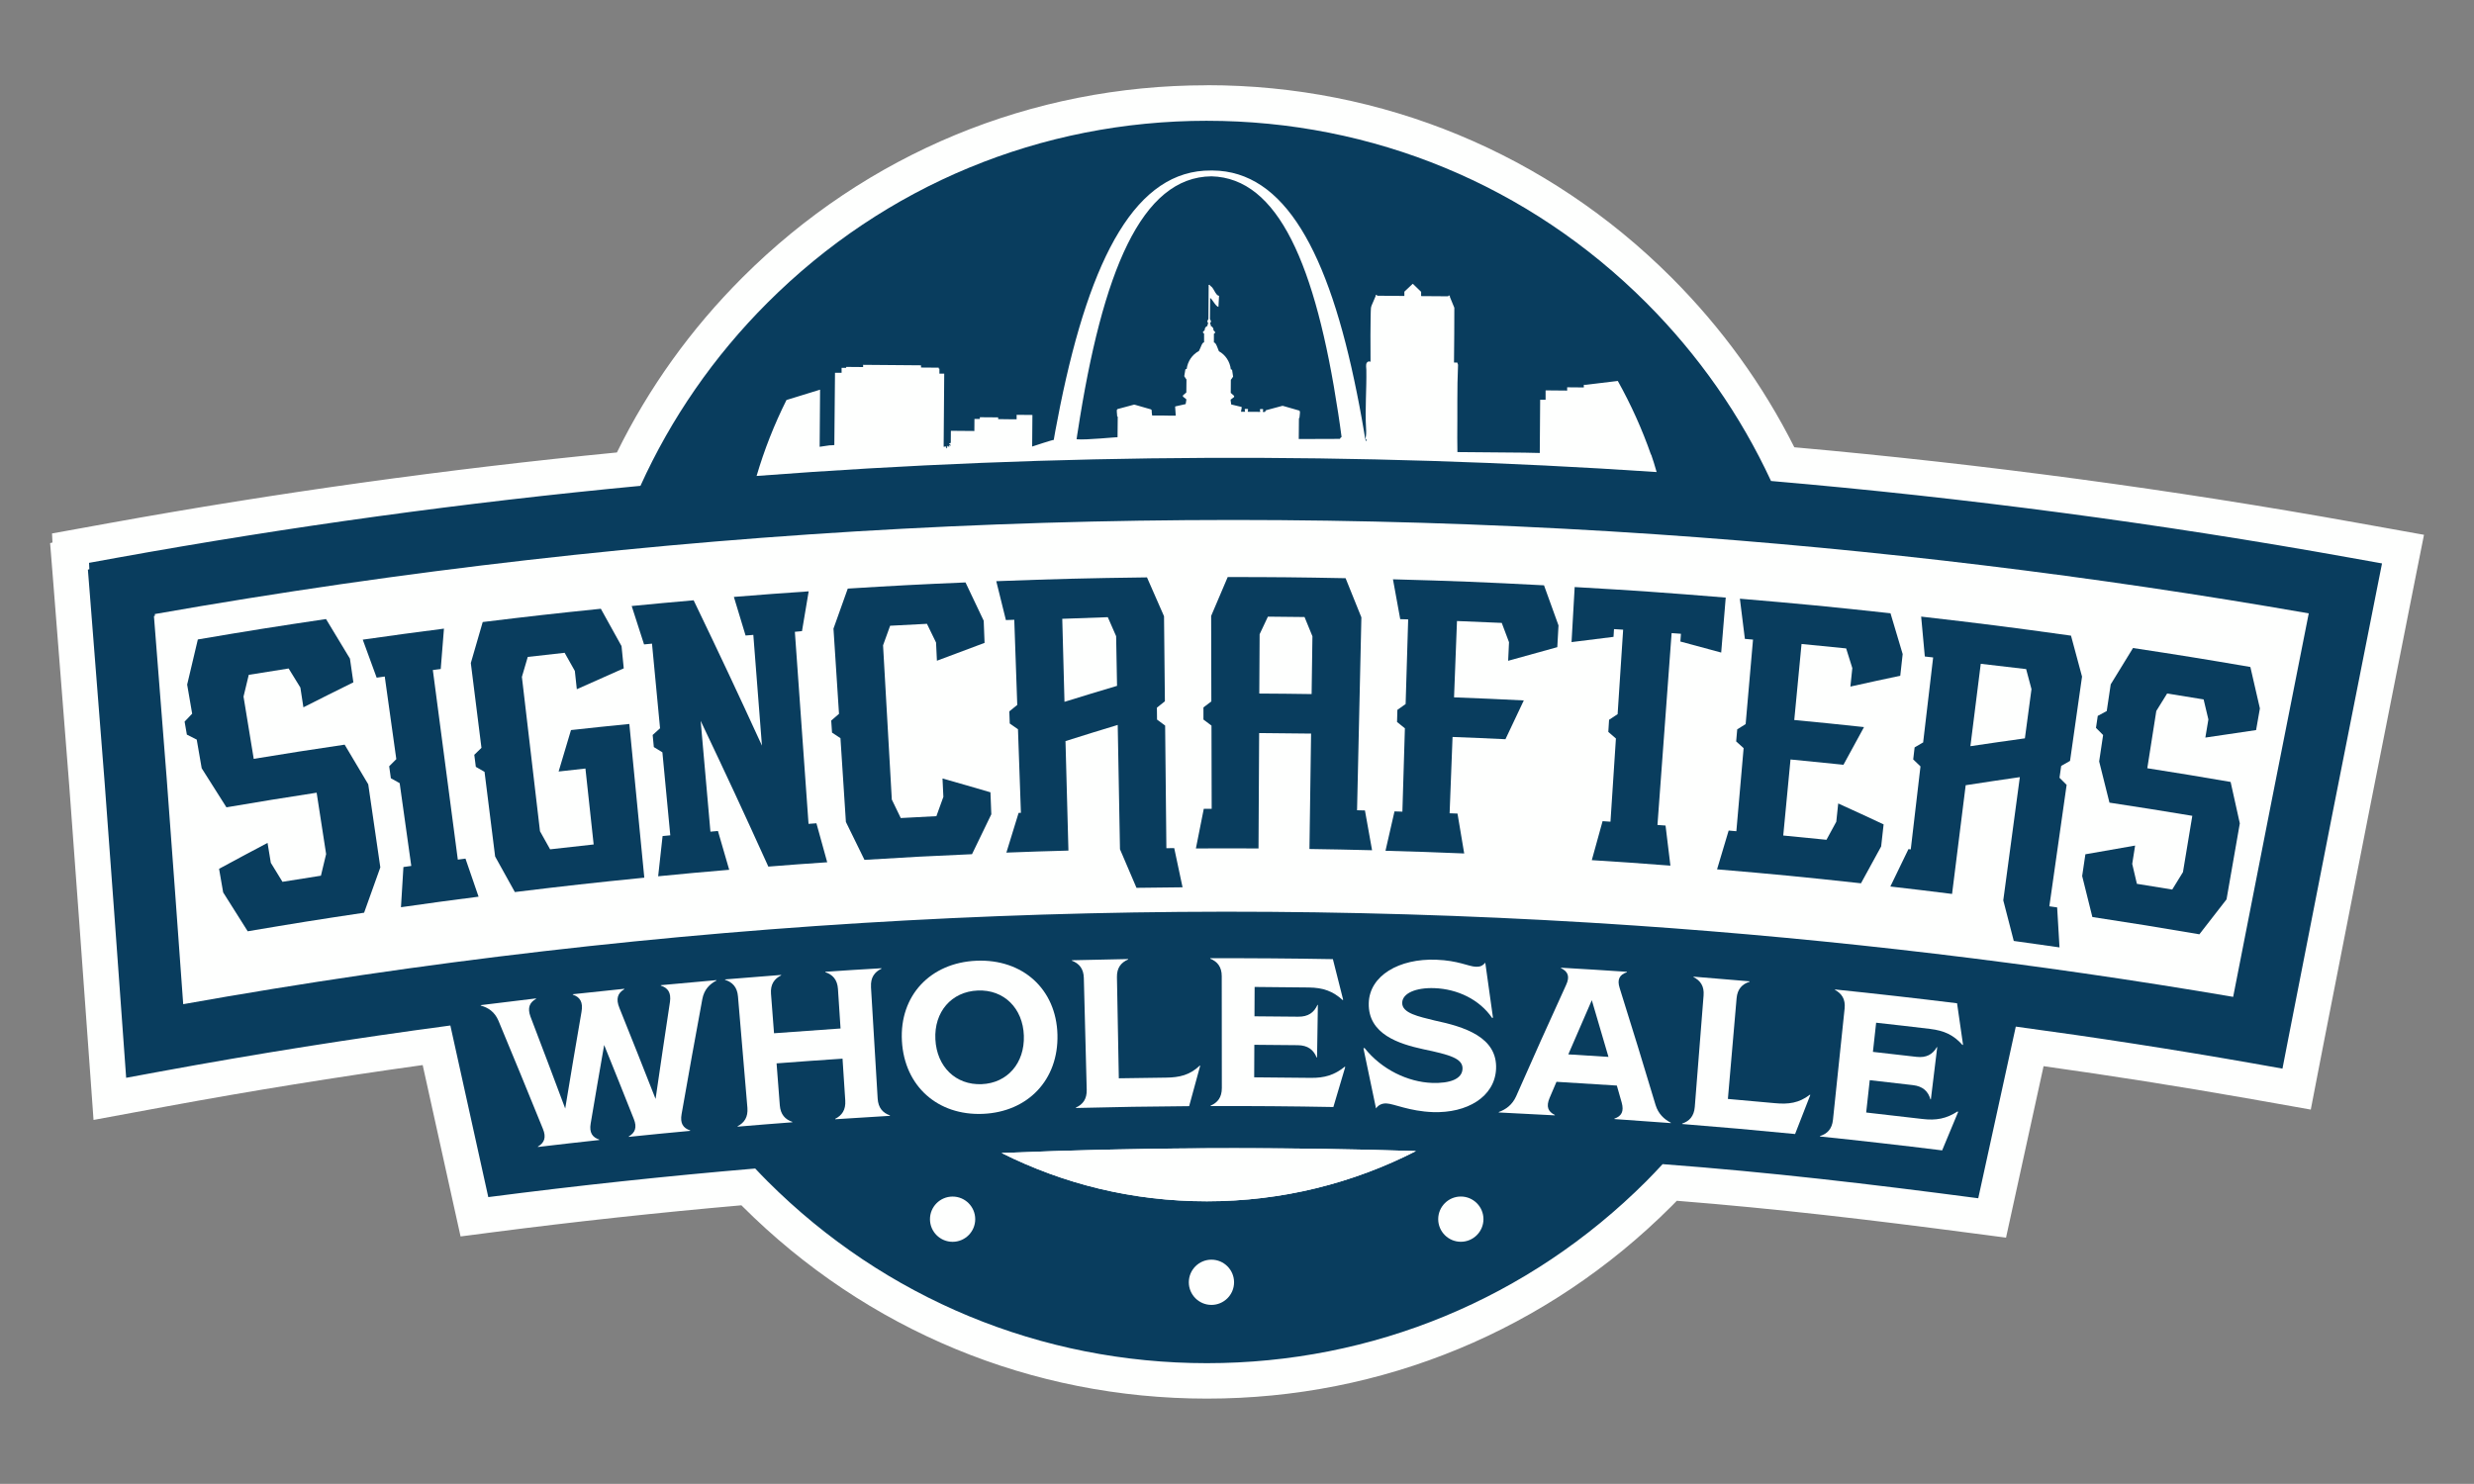
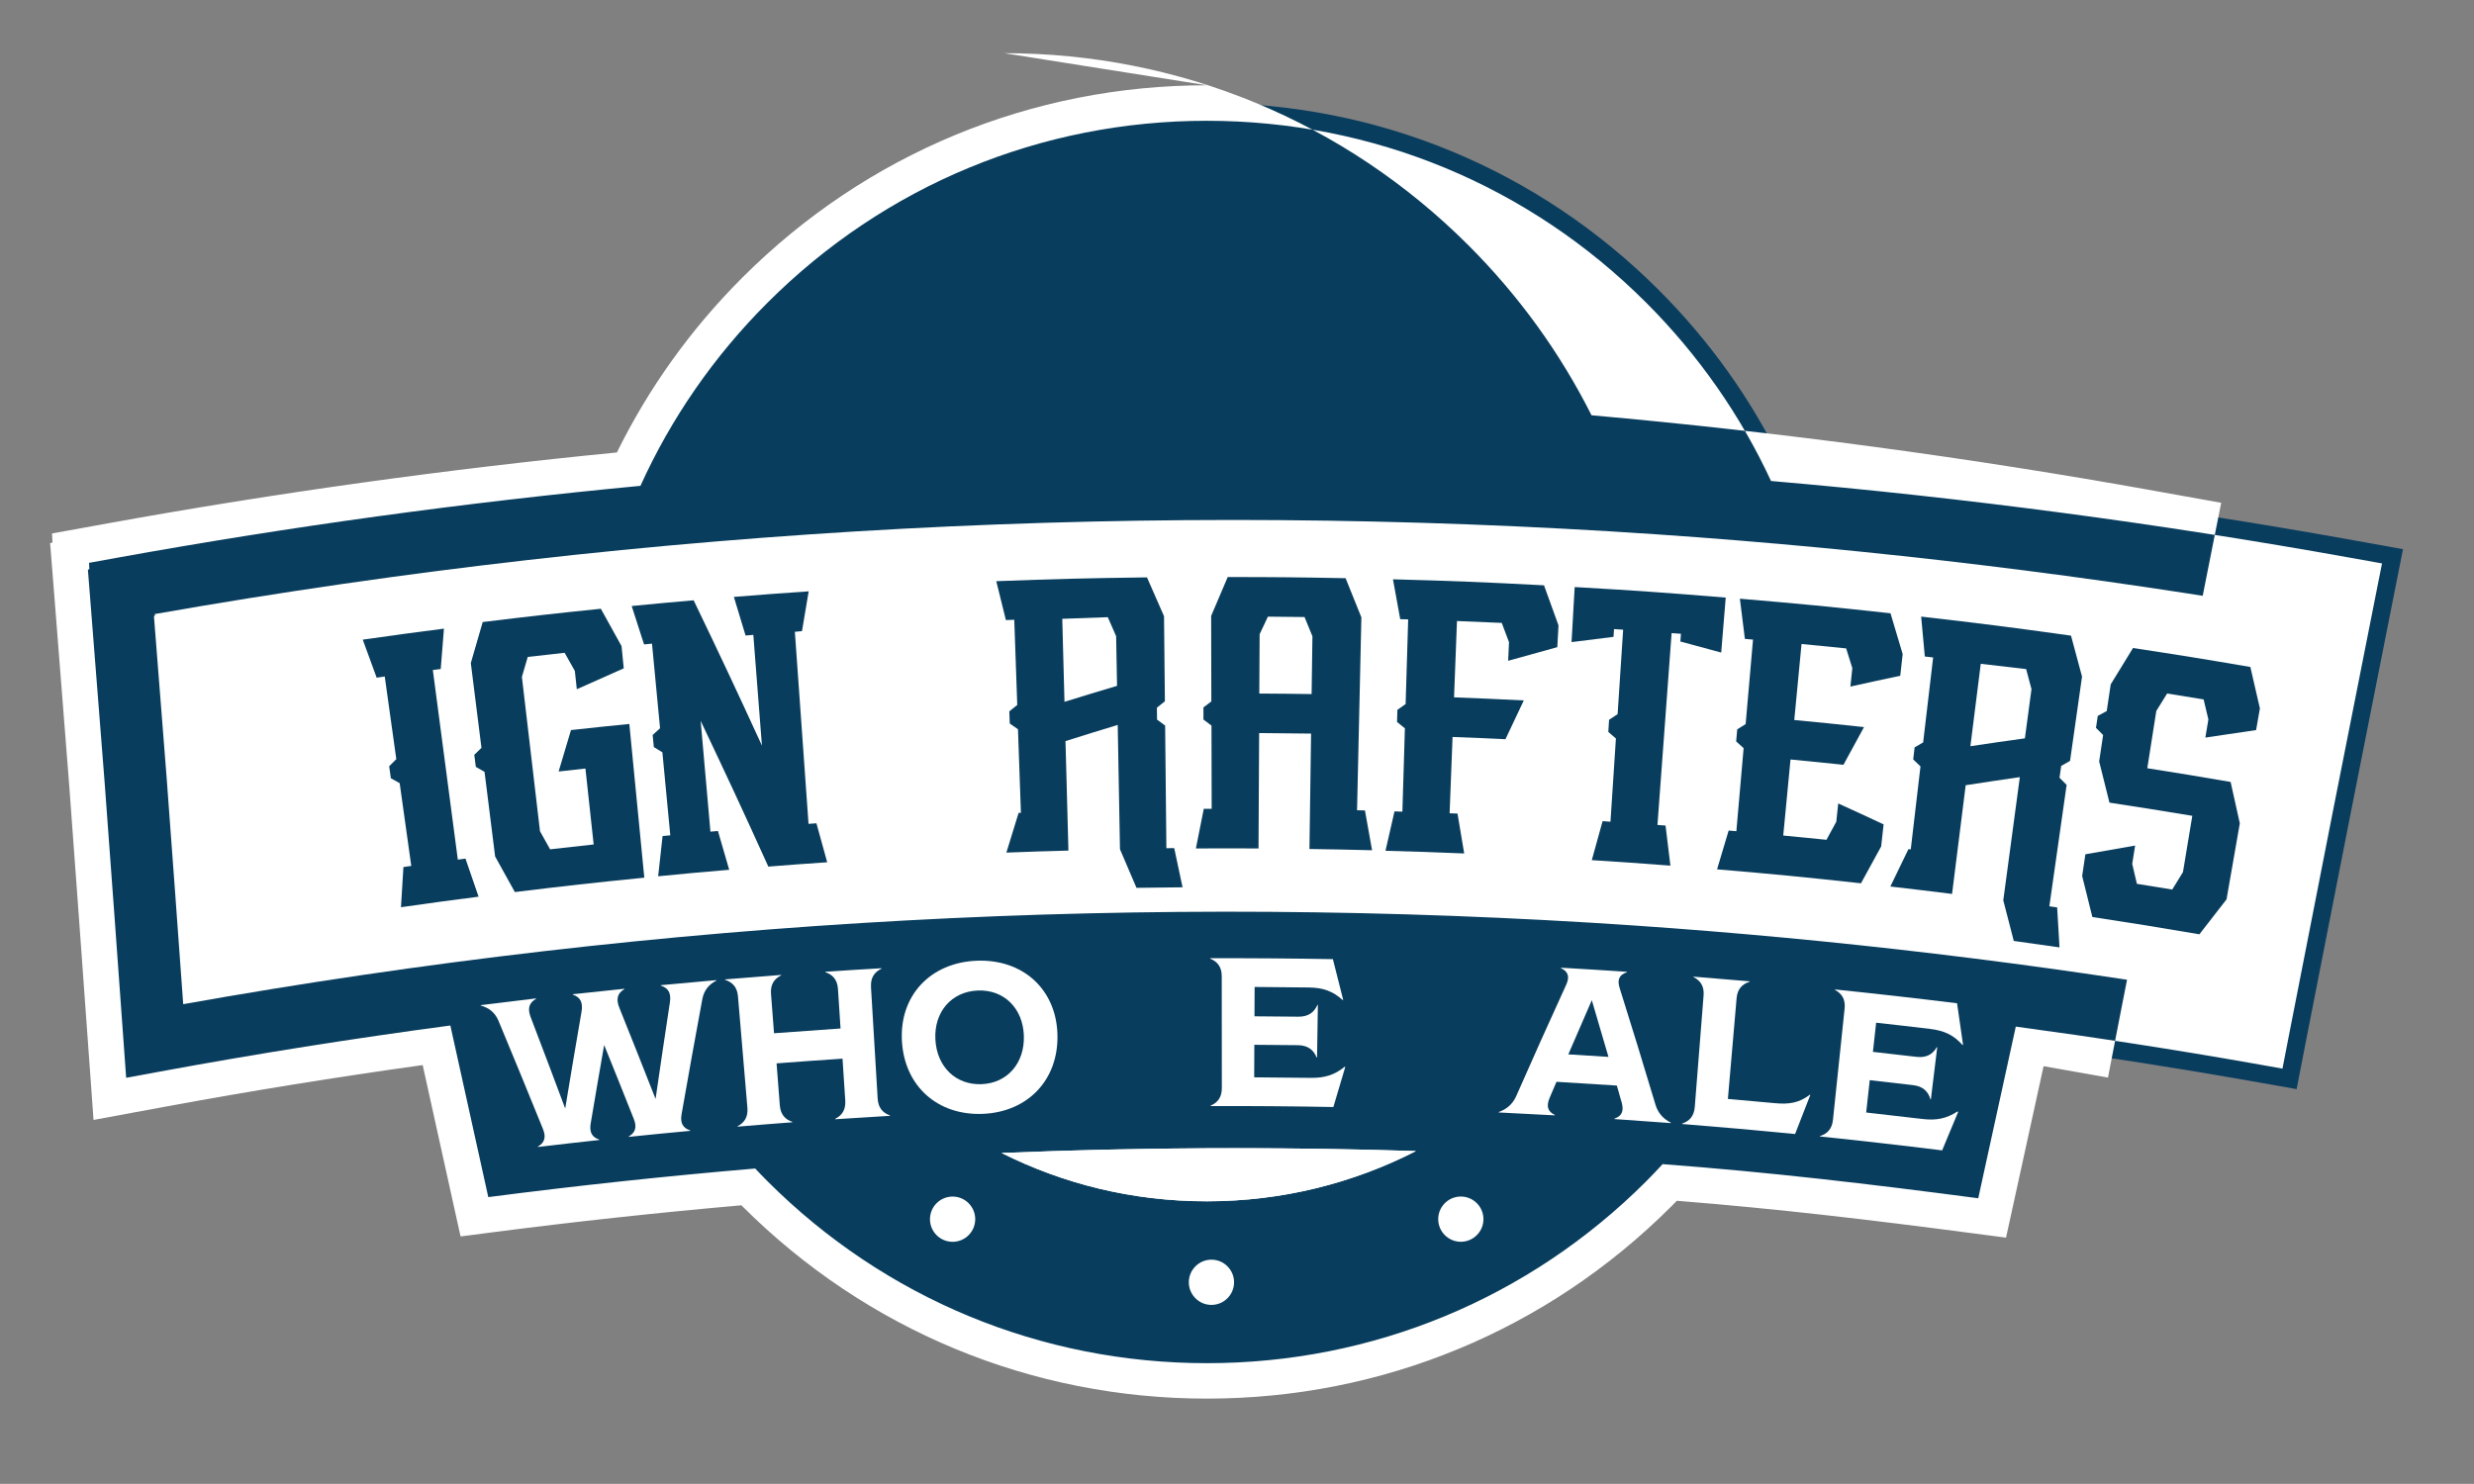
<svg xmlns="http://www.w3.org/2000/svg" id="Layer_1" data-name="Layer 1" viewBox="0 0 513.96 308.35">
  <rect x="0" y="0" width="513.96" height="308.35" fill="#808080" stroke="none" />
  <defs>
    <style> .cls-1 { fill: #fefffe; } .cls-2 { fill: #093d5e; } </style>
  </defs>
  <path class="cls-2" d="M250.72,286.95c-35.46,0-68.8-13.81-93.89-38.88-.47-.48-.94-.95-1.4-1.43-17.73,1.53-35.73,3.47-53.53,5.77l-3.35.43-7.87-35.64c-19.19,2.62-38.25,5.67-56.71,9.08l-11.15,2.06-.81-11.32c-1.26-17.59-2.59-35.81-3.95-54.13-1.01-12.98-2.04-25.99-3.06-38.95l-.67-8.33.4-.11-.08-1.61,8.75-1.58c35.32-6.39,71.37-11.38,107.19-14.83,6.51-13.79,15.34-26.29,26.25-37.2,25.08-25.07,58.42-38.88,93.89-38.88s68.81,13.81,93.88,38.88c10.63,10.63,19.28,22.79,25.75,36.17,39.78,3.49,79.7,8.81,118.68,15.84l10.17,1.83-2.01,10.13c-5.65,28.39-11.77,59.44-18.19,92.29l-1.9,9.78-9.82-1.74c-15.1-2.65-30.44-5.05-45.64-7.14l-7.8,35.65-3.36-.44c-22.32-2.93-41.77-5.24-63.6-6.94-.77.81-1.53,1.59-2.27,2.34-25.09,25.08-58.43,38.89-93.89,38.89Z" />
-   <path class="cls-1" d="M250.72,25.1c34.48,0,66.9,13.42,91.27,37.8,10.91,10.92,19.62,23.45,25.93,37.05,40.31,3.47,80.73,8.82,120.46,15.97l6.47,1.16-1.28,6.45c-5.93,29.81-12.05,60.86-18.19,92.3l-1.21,6.23-6.24-1.11c-16.27-2.86-32.68-5.4-49.16-7.62l-7.8,35.67c-22.98-3.02-43.05-5.39-65.57-7.09-1.11,1.2-2.24,2.39-3.4,3.56-24.38,24.37-56.8,37.8-91.27,37.8s-66.9-13.43-91.28-37.8c-.87-.88-1.72-1.75-2.56-2.65-18.39,1.56-36.85,3.53-55.45,5.94l-7.88-35.66c-20.16,2.69-40.25,5.87-60.26,9.56l-7.09,1.31-.52-7.2c-1.26-17.62-2.59-35.83-3.95-54.14-1.01-13-2.04-26.01-3.06-38.97l-.42-5.29.3-.08-.06-1.33,5.56-1.01c36.09-6.53,72.46-11.53,108.99-14.99,6.34-13.99,15.21-26.88,26.4-38.06,24.39-24.38,56.8-37.8,91.28-37.8ZM250.72,249.63c15.64,0,30.41-3.77,43.44-10.44-12.57-.4-25.09-.6-37.58-.6-16.21,0-32.36.34-48.51,1,12.84,6.43,27.32,10.04,42.65,10.04ZM250.72,17.72c-36.45,0-70.72,14.19-96.5,39.96-10.71,10.71-19.46,22.92-26.06,36.34-35.23,3.45-70.68,8.38-105.42,14.67l-5.56,1.01-6.37,1.15.09,1.88-.49.13.49,6.1.42,5.29c1.02,12.95,2.05,25.96,3.06,38.95,1.35,18.26,2.68,36.47,3.94,54.09l.52,7.2.59,8.23,8.11-1.5,7.09-1.31c17.33-3.2,35.19-6.09,53.18-8.59l6.41,29.02,1.46,6.59,6.7-.87c17.16-2.22,34.51-4.1,51.64-5.6.06.06.12.12.18.18,25.82,25.8,60.09,39.99,96.53,39.99s70.71-14.19,96.49-39.96c.37-.38.75-.76,1.13-1.15,21.06,1.68,40,3.93,61.67,6.78l6.72.88,1.45-6.62,6.35-29.01c14.05,1.97,28.19,4.2,42.13,6.65l6.23,1.1,7.15,1.27,1.38-7.13,1.21-6.23c6.4-32.75,12.52-63.79,18.18-92.26l1.28-6.45,1.47-7.37-7.4-1.33-6.47-1.16c-38.41-6.92-77.73-12.2-116.94-15.7-6.54-13-15.11-24.86-25.53-35.28-25.77-25.77-60.04-39.96-96.49-39.96Z" />
+   <path class="cls-1" d="M250.72,25.1c34.48,0,66.9,13.42,91.27,37.8,10.91,10.92,19.62,23.45,25.93,37.05,40.31,3.47,80.73,8.82,120.46,15.97l6.47,1.16-1.28,6.45c-5.93,29.81-12.05,60.86-18.19,92.3l-1.21,6.23-6.24-1.11c-16.27-2.86-32.68-5.4-49.16-7.62l-7.8,35.67c-22.98-3.02-43.05-5.39-65.57-7.09-1.11,1.2-2.24,2.39-3.4,3.56-24.38,24.37-56.8,37.8-91.27,37.8s-66.9-13.43-91.28-37.8c-.87-.88-1.72-1.75-2.56-2.65-18.39,1.56-36.85,3.53-55.45,5.94l-7.88-35.66c-20.16,2.69-40.25,5.87-60.26,9.56l-7.09,1.31-.52-7.2c-1.26-17.62-2.59-35.83-3.95-54.14-1.01-13-2.04-26.01-3.06-38.97l-.42-5.29.3-.08-.06-1.33,5.56-1.01c36.09-6.53,72.46-11.53,108.99-14.99,6.34-13.99,15.21-26.88,26.4-38.06,24.39-24.38,56.8-37.8,91.28-37.8ZM250.72,249.63c15.64,0,30.41-3.77,43.44-10.44-12.57-.4-25.09-.6-37.58-.6-16.21,0-32.36.34-48.51,1,12.84,6.43,27.32,10.04,42.65,10.04ZM250.72,17.72c-36.45,0-70.72,14.19-96.5,39.96-10.71,10.71-19.46,22.92-26.06,36.34-35.23,3.45-70.68,8.38-105.42,14.67l-5.56,1.01-6.37,1.15.09,1.88-.49.13.49,6.1.42,5.29c1.02,12.95,2.05,25.96,3.06,38.95,1.35,18.26,2.68,36.47,3.94,54.09l.52,7.2.59,8.23,8.11-1.5,7.09-1.31c17.33-3.2,35.19-6.09,53.18-8.59l6.41,29.02,1.46,6.59,6.7-.87c17.16-2.22,34.51-4.1,51.64-5.6.06.06.12.12.18.18,25.82,25.8,60.09,39.99,96.53,39.99s70.71-14.19,96.49-39.96c.37-.38.75-.76,1.13-1.15,21.06,1.68,40,3.93,61.67,6.78l6.72.88,1.45-6.62,6.35-29.01l6.23,1.1,7.15,1.27,1.38-7.13,1.21-6.23c6.4-32.75,12.52-63.79,18.18-92.26l1.28-6.45,1.47-7.37-7.4-1.33-6.47-1.16c-38.41-6.92-77.73-12.2-116.94-15.7-6.54-13-15.11-24.86-25.53-35.28-25.77-25.77-60.04-39.96-96.49-39.96Z" />
  <path class="cls-1" d="M294.16,239.19c-13.03,6.67-27.8,10.44-43.44,10.44s-29.81-3.62-42.65-10.04c28.59-1.17,57.19-1.32,86.09-.4Z" />
  <path class="cls-1" d="M251.67,261.76c-2.59,0-4.7,2.11-4.7,4.7s2.11,4.7,4.7,4.7,4.7-2.11,4.7-4.7-2.11-4.7-4.7-4.7Z" />
  <circle class="cls-1" cx="197.91" cy="253.34" r="4.7" transform="translate(-.41 .32) rotate(-.09)" />
  <path class="cls-1" d="M303.48,248.64c-2.59,0-4.7,2.11-4.7,4.7s2.11,4.7,4.7,4.7,4.7-2.11,4.7-4.7-2.11-4.7-4.7-4.7Z" />
  <path class="cls-1" d="M111.75,238.26c1.33-.78,1.78-1.89,1.03-3.7-3.04-7.5-6.12-15-9.24-22.48-.77-1.81-2.11-2.7-3.66-3.12,0-.03,0-.06-.01-.09,3.83-.48,7.65-.95,11.48-1.4,0,.03,0,.06.01.09-1.37.78-1.82,1.89-1.15,3.71,2.43,6.35,4.83,12.71,7.21,19.08,1.1-6.69,2.22-13.38,3.38-20.06.37-2.03-.29-3.1-1.8-3.6,0-.03,0-.06,0-.09,3.56-.39,7.12-.77,10.69-1.13,0,.03,0,.06,0,.09-1.37.8-1.79,1.99-1.01,3.89,2.53,6.29,5.04,12.6,7.51,18.91.97-6.72,1.97-13.44,2.99-20.16.27-1.92-.41-2.91-1.9-3.39,0-.03,0-.06,0-.09,3.85-.37,7.7-.72,11.55-1.05,0,.03,0,.06,0,.09-1.43.74-2.55,1.89-2.92,3.82-1.48,7.97-2.91,15.94-4.31,23.92-.35,1.93.32,2.92,1.78,3.4,0,.03,0,.06,0,.09-4.25.39-8.5.81-12.75,1.25,0-.03,0-.06,0-.09,1.29-.75,1.76-1.86,1.04-3.63-2.03-5.13-4.09-10.25-6.16-15.37-.95,5.44-1.89,10.88-2.8,16.32-.32,1.89.36,2.87,1.78,3.33,0,.03,0,.06,0,.09-4.25.46-8.49.95-12.73,1.45,0-.03,0-.06-.01-.09Z" />
  <path class="cls-1" d="M180.94,205.07c.46,7.74.93,15.47,1.39,23.21.12,1.93,1.06,2.97,2.55,3.5,0,.03,0,.06,0,.09-3.79.22-7.58.46-11.37.71,0-.03,0-.06,0-.09,1.41-.71,2.21-1.86,2.09-3.79-.19-2.9-.38-5.81-.57-8.71-4.57.3-9.14.63-13.7.98.22,2.9.45,5.8.67,8.7.15,1.92,1.11,2.95,2.6,3.45,0,.03,0,.06,0,.09-3.79.28-7.58.59-11.36.91,0-.03,0-.06,0-.09,1.4-.73,2.18-1.9,2.03-3.82-.65-7.72-1.31-15.44-1.96-23.17-.16-1.92-1.15-2.94-2.68-3.43,0-.03,0-.06,0-.09,3.88-.33,7.77-.64,11.65-.93,0,.03,0,.06,0,.09-1.44.72-2.25,1.89-2.11,3.81.21,2.74.42,5.48.63,8.22,4.6-.35,9.21-.68,13.82-.99-.18-2.74-.36-5.49-.54-8.23-.13-1.93-1.1-2.96-2.62-3.47,0-.03,0-.06,0-.09,3.89-.26,7.77-.51,11.66-.73,0,.03,0,.06,0,.09-1.45.7-2.28,1.85-2.17,3.78Z" />
  <path class="cls-1" d="M187.37,216.34c-.54-9.41,5.86-16.29,15.48-16.7,9.62-.4,16.58,5.91,16.83,15.34.25,9.43-6.16,16.09-15.49,16.48-9.34.39-16.28-5.7-16.82-15.12ZM212.7,215.21c-.19-5.7-4.14-9.61-9.58-9.38-5.48.23-9.09,4.46-8.8,10.15.29,5.7,4.24,9.53,9.62,9.31,5.34-.22,8.95-4.38,8.76-10.08Z" />
-   <path class="cls-1" d="M249.33,221.47c-.77,2.8-1.53,5.59-2.29,8.39-7.84.05-15.68.18-23.52.38,0-.03,0-.06,0-.09,1.44-.65,2.29-1.77,2.24-3.7-.2-7.75-.4-15.49-.6-23.24-.05-1.93-.97-3-2.48-3.58,0-.03,0-.06,0-.09,3.89-.1,7.78-.18,11.68-.25,0,.03,0,.06,0,.09-1.48.64-2.36,1.75-2.32,3.68.13,7,.26,14.01.39,21.01,3.27-.06,6.54-.11,9.81-.14,2.78-.03,4.94-.52,7.02-2.51.03.01.06.03.09.04Z" />
  <path class="cls-1" d="M279.46,221.75c-.82,2.76-1.64,5.52-2.46,8.29-8.5-.16-17-.22-25.5-.2v-.09c1.45-.62,2.33-1.71,2.33-3.65,0-7.75-.01-15.5-.02-23.25,0-1.93-.9-3.03-2.39-3.64v-.09c8.49-.02,16.99.04,25.48.19.72,2.81,1.43,5.61,2.13,8.42-.03.03-.06.06-.09.09-2.07-1.88-4.08-2.58-7.04-2.62-3.75-.05-7.51-.09-11.26-.11,0,2.03-.02,4.06-.03,6.1,3.02.01,6.04.04,9.07.08,2.1.03,3.31-.88,4.01-2.45.03,0,.06,0,.09,0-.06,3.64-.11,7.28-.17,10.92-.03,0-.06,0-.09,0-.64-1.59-1.83-2.53-3.92-2.55-3.01-.04-6.01-.06-9.02-.08-.01,2.25-.02,4.5-.03,6.76,3.9.02,7.81.06,11.71.11,2.91.04,4.96-.58,7.12-2.33.03.03.06.06.09.09Z" />
-   <path class="cls-1" d="M288.04,229.29c-.88-.02-1.64.26-2.18,1.04-.86-4.16-1.73-8.32-2.61-12.48.07-.03.15-.06.22-.08,3.58,4.52,9.07,7.08,14.01,7.26,3.75.13,6.27-.81,6.35-2.92.09-2.15-2.59-2.92-8.15-4.08-5.03-1.1-11.47-3.1-11.33-9.54.13-5.79,6.35-9.33,13.98-9.06,4.65.17,6.72,1.4,8.25,1.46.81.03,1.36-.12,1.98-.84.54,3.81,1.08,7.63,1.6,11.44-.06.01-.12.02-.18.04-2.64-3.85-7.23-6.02-11.99-6.19-3.86-.14-6.64,1.06-6.69,3.03-.06,2.19,3.45,2.87,6.73,3.69,6.17,1.31,13.08,3.43,12.77,10.09-.28,5.78-6.03,9.2-13.13,8.95-4.83-.17-8.17-1.76-9.62-1.8Z" />
  <path class="cls-1" d="M347.1,233.29s0,.06,0,.09c-3.91-.3-7.81-.58-11.72-.84,0-.03,0-.06,0-.09,1.49-.51,2.04-1.49,1.51-3.37-.33-1.17-.67-2.33-1-3.5-4.18-.28-8.36-.54-12.54-.78-.48,1.12-.95,2.23-1.43,3.35-.76,1.8-.33,2.84,1.08,3.53,0,.03,0,.06,0,.09-3.88-.22-7.76-.42-11.64-.6,0-.03,0-.06,0-.09,1.48-.54,2.8-1.49,3.6-3.25,3.4-7.74,6.87-15.46,10.39-23.16.82-1.75.39-2.79-1.06-3.49,0-.03,0-.06,0-.09,4.56.26,9.13.54,13.69.85,0,.03,0,.06,0,.09-1.53.51-2.09,1.49-1.49,3.33,2.54,8.08,5.03,16.17,7.45,24.27.57,1.84,1.77,2.95,3.17,3.67ZM334.15,219.62c-1.14-3.93-2.29-7.86-3.46-11.78-1.64,3.75-3.27,7.51-4.88,11.26,2.78.16,5.56.33,8.34.52Z" />
  <path class="cls-1" d="M376.08,227.54c-1.06,2.7-2.11,5.4-3.16,8.11-7.81-.77-15.63-1.46-23.46-2.08,0-.03,0-.06,0-.09,1.49-.5,2.46-1.52,2.62-3.44.61-7.73,1.22-15.45,1.83-23.18.16-1.92-.65-3.09-2.09-3.82,0-.03,0-.06,0-.09,3.88.31,7.77.63,11.65.97,0,.03,0,.06,0,.09-1.54.48-2.53,1.5-2.7,3.42-.6,6.98-1.21,13.96-1.81,20.93,3.26.28,6.52.58,9.78.88,2.78.26,4.98,0,7.25-1.76.03.02.06.04.08.05Z" />
  <path class="cls-1" d="M406.79,231.07c-1.11,2.66-2.22,5.32-3.32,7.98-8.45-1.05-16.91-2.01-25.38-2.89,0-.03,0-.06,0-.09,1.51-.46,2.5-1.46,2.7-3.38.81-7.71,1.62-15.41,2.42-23.12.2-1.92-.58-3.1-2-3.87,0-.03,0-.06,0-.09,8.46.87,16.91,1.83,25.36,2.87.42,2.87.83,5.73,1.24,8.6-.03.02-.07.05-.1.08-1.86-2.09-3.79-2.99-6.74-3.35-3.74-.45-7.47-.88-11.21-1.29-.22,2.02-.45,4.04-.67,6.06,3.01.33,6.02.68,9.02,1.03,2.09.25,3.4-.52,4.25-2.01.03,0,.06,0,.09.01-.44,3.61-.88,7.23-1.32,10.84-.03,0-.06,0-.09-.01-.47-1.65-1.56-2.71-3.63-2.95-2.99-.35-5.98-.69-8.98-1.03-.25,2.24-.49,4.48-.74,6.72,3.89.43,7.77.88,11.65,1.34,2.9.35,5-.05,7.34-1.57.03.03.05.07.08.1Z" />
  <path class="cls-1" d="M463.93,207.15c-40.96-6.99-82.73-11.97-124.27-14.82-100.88-6.89-202.31-1.39-301.6,16.34-1.1-15.38-2.26-31.16-3.44-47.03-.87-11.22-1.76-22.43-2.64-33.62l.21-.06-.03-.36c102.76-18.1,207.76-23.67,312.2-16.55,45.15,3.09,90.62,8.61,135.27,16.41-5.14,25.87-10.41,52.6-15.7,79.67Z" />
-   <path class="cls-2" d="M39.92,148.3c-.42-2.41-.63-3.62-1.04-6.04.88-3.75,1.32-5.63,2.22-9.38,10.64-1.81,15.96-2.66,26.63-4.24,2,3.29,2.99,4.94,4.97,8.23.29,1.97.43,2.95.71,4.92-4.17,2.06-6.24,3.1-10.38,5.19-.25-1.64-.38-2.46-.63-4.11-.97-1.58-1.46-2.38-2.44-3.96-3.31.52-4.97.78-8.28,1.32-.44,1.81-.66,2.71-1.09,4.52.85,5.17,1.27,7.76,2.12,12.94,7.55-1.24,11.33-1.83,18.89-2.95,1.97,3.29,2.95,4.94,4.9,8.24,1,6.9,1.5,10.35,2.51,17.26-1.36,3.77-2.04,5.65-3.37,9.42-9.69,1.45-14.52,2.22-24.18,3.86-2.03-3.24-3.05-4.85-5.1-8.08-.34-1.96-.51-2.94-.85-4.9,4.01-2.17,6.03-3.25,10.07-5.39.27,1.66.41,2.49.68,4.14.97,1.58,1.45,2.37,2.42,3.95,3.2-.52,4.79-.77,7.99-1.27.43-1.8.64-2.7,1.08-4.5-.79-5.1-1.18-7.65-1.97-12.75-7.5,1.16-11.25,1.77-18.74,3.04-2.05-3.25-3.08-4.87-5.14-8.12-.41-2.38-.62-3.57-1.03-5.95-.82-.41-1.23-.62-2.05-1.04-.19-1.08-.28-1.62-.47-2.7.63-.67.95-1,1.59-1.67Z" />
  <path class="cls-2" d="M82.33,157.74c-.96-6.86-1.44-10.3-2.4-17.16-.67.1-1.01.14-1.68.24-1.15-3.16-1.73-4.74-2.89-7.9,6.74-.96,10.12-1.42,16.87-2.29-.27,3.36-.41,5.03-.67,8.39-.66.09-.99.13-1.64.21,1.73,13.13,3.46,26.27,5.19,39.4.64-.08.96-.13,1.59-.21,1.09,3.16,1.64,4.74,2.72,7.91-6.45.83-9.68,1.27-16.12,2.19.2-3.34.3-5.01.51-8.35.65-.09.98-.14,1.63-.23-.96-6.88-1.44-10.32-2.41-17.2-.73-.41-1.1-.61-1.83-1.02-.14-1-.21-1.5-.35-2.49.59-.59.89-.89,1.48-1.48Z" />
  <path class="cls-2" d="M100.02,155.4c-.88-7.05-1.32-10.57-2.21-17.62.98-3.41,1.47-5.11,2.47-8.52,9.81-1.2,14.71-1.75,24.54-2.76,1.73,3.1,2.59,4.65,4.3,7.76.18,1.85.28,2.77.46,4.62-3.91,1.72-5.86,2.59-9.75,4.34-.16-1.52-.25-2.28-.41-3.8-.84-1.51-1.27-2.26-2.12-3.77-3.06.34-4.6.51-7.66.86-.49,1.66-.74,2.49-1.22,4.15,1.5,12.83,2.25,19.24,3.76,32.07.84,1.5,1.26,2.26,2.1,3.76,3.62-.42,5.43-.62,9.05-1.01-.68-6.31-1.02-9.47-1.71-15.78-2.23.24-3.35.36-5.57.62,1.02-3.44,1.53-5.17,2.57-8.61,4.85-.53,7.27-.79,12.12-1.27,1.25,12.78,1.87,19.17,3.11,31.94-10.77,1.08-16.15,1.68-26.89,2.99-1.63-2.96-2.45-4.44-4.1-7.39-.88-7.03-1.32-10.55-2.2-17.59-.72-.42-1.09-.63-1.81-1.04-.13-1-.19-1.5-.32-2.5.6-.58.9-.88,1.5-1.46Z" />
  <path class="cls-2" d="M137.12,151.31c-.67-7.03-1-10.54-1.67-17.56-.66.06-.99.09-1.65.16-1.02-3.19-1.54-4.79-2.57-7.98,5.15-.5,7.72-.74,12.87-1.19,5.79,12.05,8.63,18.09,14.19,30.2-.72-9.2-1.08-13.8-1.79-23.01-.64.05-.97.08-1.61.13-.97-3.21-1.46-4.82-2.43-8.02,6.22-.5,9.32-.73,15.54-1.16-.56,3.31-.84,4.96-1.39,8.27-.59.06-.89.09-1.48.14.95,13.3,1.89,26.61,2.84,39.91.66-.05.98-.07,1.64-.12.9,3.24,1.35,4.86,2.24,8.1-4.89.33-7.34.51-12.23.9-5.51-12.15-8.32-18.2-14.06-30.29.81,9.21,1.22,13.82,2.03,23.03.62-.06.94-.08,1.56-.14.94,3.22,1.41,4.84,2.34,8.06-5.9.5-8.86.77-14.76,1.35.36-3.34.55-5.01.92-8.36.64-.06.96-.09,1.6-.15-.65-6.9-.98-10.35-1.64-17.25-.71-.44-1.07-.66-1.78-1.09-.1-1-.14-1.51-.24-2.51.62-.57.93-.85,1.55-1.41Z" />
-   <path class="cls-2" d="M174.3,148.35c-.46-7.09-.69-10.63-1.15-17.72,1.18-3.33,1.77-4.99,2.97-8.32,9.78-.61,14.67-.86,24.46-1.28,1.52,3.18,2.28,4.77,3.78,7.96.07,1.84.11,2.76.18,4.6-3.97,1.47-5.95,2.21-9.9,3.71-.07-1.51-.11-2.27-.18-3.78-.75-1.56-1.13-2.34-1.89-3.89-3.06.15-4.59.23-7.65.4-.59,1.63-.88,2.44-1.47,4.07.73,12.82,1.09,19.23,1.82,32.05.75,1.54,1.12,2.3,1.86,3.84,2.96-.16,4.44-.24,7.4-.39.58-1.61.87-2.41,1.45-4.01-.07-1.53-.11-2.29-.18-3.82,4,1.13,5.99,1.71,9.96,2.87.07,1.83.11,2.74.18,4.57-1.62,3.31-2.42,4.97-4.01,8.29-8.94.39-13.41.62-22.34,1.18-1.54-3.16-2.31-4.73-3.86-7.88-.45-6.96-.68-10.45-1.13-17.41-.7-.46-1.05-.69-1.75-1.15-.07-1.01-.1-1.51-.17-2.51.63-.55.95-.82,1.59-1.37Z" />
  <path class="cls-2" d="M211.33,146.5c-.25-7.08-.37-10.63-.62-17.71-.69.02-1.04.04-1.74.06-.8-3.23-1.2-4.85-2-8.08,12.52-.47,18.78-.63,31.31-.79,1.42,3.23,2.13,4.84,3.54,8.07.07,7.07.11,10.61.18,17.68-.66.53-1,.79-1.66,1.32.01.99.02,1.49.03,2.48.67.5,1.01.74,1.68,1.24.1,10.19.15,15.29.26,25.48.65,0,.98,0,1.63-.01.7,3.25,1.04,4.88,1.73,8.14-3.83.03-5.74.05-9.57.11-1.36-3.21-2.05-4.81-3.43-8.02-.19-10.33-.28-15.5-.47-25.83-4.35,1.32-6.52,1.99-10.85,3.36.25,9.1.37,13.65.61,22.75-5.16.14-7.73.22-12.89.42,1.01-3.3,1.51-4.95,2.54-8.25.19,0,.29-.01.48-.02-.24-6.94-.36-10.41-.61-17.36-.68-.48-1.03-.72-1.71-1.2-.04-1.01-.06-1.51-.09-2.52.65-.53.97-.79,1.63-1.32ZM220.68,128.6c.19,6.9.28,10.35.46,17.24,4.36-1.35,6.54-2.01,10.92-3.32-.07-4.13-.11-6.19-.19-10.32-.69-1.58-1.03-2.37-1.73-3.95-3.79.12-5.68.19-9.47.34Z" />
  <path class="cls-2" d="M251.65,145.75c-.02-7.1-.02-10.66-.04-17.76,1.37-3.23,2.05-4.85,3.44-8.08,9.8,0,14.69.05,24.49.24,1.32,3.26,1.97,4.88,3.28,8.14-.3,13.36-.6,26.72-.9,40.08.66.01.99.02,1.64.04.59,3.31.89,4.96,1.48,8.27-5.2-.13-7.81-.18-13.01-.26.14-9.59.21-14.39.34-23.98-4.32-.06-6.48-.08-10.79-.11-.05,9.59-.08,14.39-.13,23.98-5.2-.03-7.81-.03-13.01,0,.65-3.3.98-4.94,1.64-8.24.66,0,.99,0,1.64,0-.02-6.92-.02-10.37-.04-17.29-.67-.5-1-.75-1.67-1.26,0-1.01,0-1.51,0-2.52.67-.51,1-.76,1.67-1.27ZM261.68,131.79c-.03,4.93-.04,7.4-.07,12.33,4.35.02,6.52.05,10.87.11.07-4.8.1-7.21.17-12.01-.65-1.6-.98-2.4-1.64-4-3.04-.04-4.57-.06-7.61-.08-.69,1.46-1.03,2.19-1.72,3.65Z" />
  <path class="cls-2" d="M292.01,146.31c.21-7.04.32-10.56.53-17.6-.66-.02-.99-.03-1.65-.05-.6-3.31-.9-4.97-1.51-8.28,12.56.34,18.83.59,31.38,1.25,1.21,3.33,1.81,4.99,3.01,8.33-.1,1.81-.15,2.71-.25,4.52-4.09,1.12-6.13,1.68-10.21,2.83.07-1.54.11-2.31.18-3.86-.6-1.6-.9-2.41-1.51-4.01-3.72-.17-5.58-.25-9.3-.39-.24,6.34-.36,9.52-.61,15.86,5.8.22,8.7.35,14.49.64-1.53,3.22-2.3,4.83-3.81,8.06-4.4-.21-6.59-.3-10.99-.47-.24,6.34-.36,9.52-.61,15.86.66.02.99.04,1.64.06.56,3.32.84,4.98,1.39,8.29-6.54-.27-9.81-.38-16.35-.56.74-3.27,1.12-4.91,1.87-8.18.66.02.99.03,1.64.05.21-6.93.31-10.39.52-17.32-.65-.52-.98-.78-1.63-1.31.03-1.01.04-1.51.07-2.52.68-.49,1.02-.73,1.71-1.21Z" />
  <path class="cls-2" d="M336.05,148.42c.46-7.03.69-10.54,1.15-17.57-.76-.05-1.14-.07-1.9-.12-.04.64-.06.97-.1,1.61-3.49.42-5.23.64-8.72,1.09.26-4.58.39-6.86.65-11.44,12.56.72,18.84,1.16,31.38,2.19-.38,4.57-.56,6.85-.94,11.42-3.39-.93-5.09-1.38-8.48-2.29.05-.64.07-.97.12-1.61-.78-.06-1.16-.09-1.94-.14-.98,13.29-1.96,26.58-2.94,39.87.67.05,1.01.07,1.68.12.41,3.33.61,5,1.01,8.33-6.53-.5-9.79-.73-16.33-1.14.89-3.24,1.34-4.86,2.24-8.1.66.04.98.06,1.64.11.45-6.92.68-10.38,1.13-17.29-.63-.55-.95-.82-1.58-1.37.06-1.01.1-1.51.16-2.52.7-.46,1.05-.69,1.75-1.15Z" />
  <path class="cls-2" d="M362.65,150.45c.61-7.01.92-10.52,1.53-17.54-.68-.06-1.01-.09-1.69-.15-.41-3.34-.62-5.01-1.04-8.35,12.53,1.06,18.79,1.66,31.29,3.03,1.02,3.39,1.53,5.09,2.53,8.48-.2,1.8-.3,2.7-.5,4.5-4.15.88-6.23,1.33-10.36,2.25.16-1.54.24-2.3.4-3.84-.51-1.64-.77-2.46-1.28-4.09-3.71-.38-5.56-.56-9.27-.92-.6,6.32-.9,9.48-1.51,15.8,5.8.55,8.7.85,14.49,1.47-1.72,3.13-2.57,4.69-4.27,7.83-4.4-.46-6.6-.68-11-1.1-.6,6.32-.9,9.48-1.51,15.8,3.59.34,5.39.52,8.98.89.82-1.5,1.22-2.25,2.04-3.75.16-1.52.24-2.28.4-3.8,3.78,1.72,5.67,2.59,9.43,4.35-.21,1.83-.31,2.75-.51,4.58-1.68,3.06-2.52,4.59-4.19,7.66-11.95-1.31-17.93-1.89-29.9-2.9.96-3.22,1.44-4.83,2.41-8.06.64.06.96.08,1.6.14.6-6.91.9-10.36,1.51-17.26-.62-.56-.93-.84-1.55-1.4.09-1,.13-1.51.22-2.51.71-.45,1.06-.67,1.78-1.11Z" />
  <path class="cls-2" d="M399.53,154.22c.83-7.04,1.24-10.56,2.07-17.6-.69-.08-1.04-.12-1.73-.2-.3-3.32-.45-4.98-.76-8.29,12.47,1.43,18.69,2.22,31.13,3.96.92,3.41,1.38,5.11,2.29,8.51-1,7-1.5,10.5-2.49,17.51-.74.42-1.1.63-1.84,1.05-.14.98-.21,1.47-.35,2.46.59.59.89.89,1.48,1.48-1.44,10.09-2.16,15.14-3.59,25.23.65.09.97.14,1.62.23.2,3.32.3,4.99.49,8.31-3.8-.55-5.7-.82-9.5-1.34-.87-3.38-1.3-5.07-2.18-8.44,1.38-10.24,2.06-15.36,3.44-25.6-4.51.65-6.76.99-11.25,1.68-1.13,9.03-1.7,13.55-2.83,22.59-5.13-.64-7.69-.95-12.82-1.54,1.5-3.11,2.25-4.67,3.76-7.77.19.02.29.03.48.06.81-6.9,1.21-10.35,2.02-17.25-.6-.58-.91-.87-1.51-1.45.12-1,.17-1.5.29-2.5.72-.42,1.09-.64,1.81-1.06ZM411.49,137.94c-.86,6.85-1.29,10.27-2.15,17.12,4.52-.67,6.78-1,11.32-1.63.55-4.09.82-6.14,1.37-10.23-.44-1.66-.67-2.5-1.11-4.16-3.77-.45-5.66-.67-9.43-1.1Z" />
  <path class="cls-2" d="M437.66,147.78c.33-2.23.5-3.34.83-5.57,1.84-3.02,2.77-4.53,4.63-7.55,9.76,1.48,14.64,2.27,24.38,3.94.8,3.44,1.19,5.17,1.98,8.61-.31,1.8-.47,2.7-.79,4.5-4.22.61-6.33.92-10.54,1.56.25-1.51.38-2.26.63-3.77-.39-1.66-.59-2.49-.99-4.16-3.03-.5-4.55-.74-7.58-1.23-.9,1.45-1.35,2.18-2.25,3.63-.75,4.76-1.12,7.14-1.87,11.9,6.93,1.09,10.39,1.66,17.31,2.85.77,3.44,1.16,5.16,1.91,8.61-1.1,6.32-1.65,9.47-2.76,15.79-2.27,2.9-3.4,4.35-5.64,7.26-8.88-1.52-13.33-2.23-22.23-3.59-.84-3.41-1.26-5.11-2.12-8.52.27-1.81.4-2.71.67-4.52,4.12-.74,6.19-1.1,10.33-1.81-.24,1.53-.36,2.29-.6,3.81.39,1.66.59,2.48.97,4.14,2.94.47,4.41.7,7.34,1.19.89-1.45,1.34-2.17,2.23-3.62.78-4.68,1.17-7.02,1.94-11.7-6.88-1.14-10.32-1.69-17.21-2.74-.85-3.43-1.27-5.14-2.14-8.56.33-2.2.49-3.3.82-5.49-.59-.6-.89-.9-1.48-1.49.15-1,.22-1.5.37-2.49.74-.4,1.11-.6,1.86-1Z" />
-   <path class="cls-1" d="M342.99,94.49c-1.86-5.33-4.17-10.44-6.9-15.33l-6.62.8h-.44v.55s-3.46-.03-3.46-.03v.68s-4.48-.04-4.48-.04v1.95s-1.13,0-1.13,0l-.08,11.06-3.26-.07-13.85-.12s-.03-2.8-.03-2.99c.06-5.05-.07-10.13.16-15.16-.07-.14-.12-.29-.13-.44-.23,0-.47,0-.71-.02.05-1.14.07-11.15.07-11.38l-.93-2.27v-.25h-.31v.14l-5.66-.04v-.89s-1.7-1.65-1.7-1.65h-.06s-1.72,1.62-1.72,1.62v.89s-5.67-.05-5.67-.05v-.14h-.31s0,.24,0,.24c-.23.53-.46,1.08-.69,1.61-.12.28-.23.52-.27.79-.12.98-.13,10.4-.09,11.23-.26-.18-.64-.04-.79.22-.23.4-.09,1.03-.08,1.46.07,4.02-.29,8.08-.06,12.09.05.75.05,1.52-.13,2.25.16-.05.23.18.21.35-.04.5-.26-.42-.28-.5-.07-.45-.15-.9-.22-1.36-.16-.92-.31-1.84-.48-2.76-.31-1.75-.65-3.5-1-5.24-5.89-29.41-15.04-46.14-29.97-46.26h-.34c-15.44-.12-24.98,17.64-31.33,48.89-.35,1.72-.69,3.47-1.02,5.27-.08.36-.31,1.77-.32,1.83-.09-.09-4.48,1.37-4.48,1.37,0-.19,0-.26,0-.45l.05-6.11-3.28-.03v.92h-1.52s-2.32-.03-2.32-.03v-.36l-3.8-.03v.36h-.09s-1.03,0-1.03,0l-.02,2.5-4.88-.04-.02,2.46s-.11.08-.14.18c-.07-.06-.18-.07-.18-.07,0,0-.03.13.04.21.05.06.11.08.16.09.03.06.06.1.06.1,0,0,.03-.02.06-.06v.18c-.18-.08-.41-.03-.41-.03,0,0,.04.16.14.27-.06,0-.13-.02-.2-.02.03,0,.04,0,.04,0,0,0-.07-.12-.19-.15-.12-.03-.24.05-.24.05,0,0,.07.12.19.15h.06c-.18.08-.3.27-.31.31,0,0-.03,0-.03,0,0-.03,0-.05,0-.07,0-.09-.05-.18-.08-.21.04-.07.05-.13.05-.13,0,0-.21-.05-.39.06-.04,0-.07,0-.11.02v-.02s.02-.06.02-.08c0-.05,0-.09-.02-.14l.12-14.98h-1v-1.04h-.15v-.2l-3.67-.03v-.46l-5.96-.05-6.07-.05v.46l-3.52-.03v.2h-.95s0,1.02,0,1.02h-1.37s-.14,15.02-.14,15.02c-.05.04-1,.06-1,.06,0,0-2.04.29-2.05.3l.09-11.87-6.98,2.15c-2.55,5.1-4.62,10.37-6.21,15.78,62.13-4.73,124.65-5.01,186.98-.81-.39-1.35-.77-2.61-1.13-3.62ZM278.41,91.2l-8.6.03.04-4.37h.1s.1-.97.1-.97v-.39s-.13-.18-.13-.18l-3.37-.97h-.2l-3.38.91v.18h-.16v.16h-.45v-.32h.06v-.2h-.06v-.08h-.57s0,.08,0,.08h-.06v.2s.06,0,.06,0v.31s-2.57-.02-2.57-.02v-.31h.06v-.2h-.06v-.09h-.58v.08h-.06v.2h.06v.31h-.83l.14-.82v-.16l-.13-.04-2.04-.49-.12-.8v-.21l.72-.54v-.24s-.67-.62-.7-.62l.02-2.71s.47-.62.47-.67c0-.08-.21-1.37-.21-1.4,0-.06-.26-.1-.26-.1-.19-1.64-1.14-3.04-2.48-3.77-.34-.82-.62-1.82-1.04-1.82v-1.81s.28-.19.28-.28c0-.09-.33-.42-.35-.42h-.03s.02-.08.02-.12c0-.36-.24-.67-.57-.8v-.22c0-.06-.04-.12-.1-.16v-.3c.08-.06.14-.16.14-.26,0-.15-.03-.27-.16-.32,0,0,0-.02,0-.04,0-.06,0-.11-.05-.13l.04-4.38c.36.07,1.12,1.74,1.72,1.84,0-.34.13-1.96.13-2.31-.77,0-1.16-1.96-1.89-2.05v-.06s.05-.05.05-.07c0-.06-.1-.1-.17-.1-.06,0-.19.05-.19.09,0,.04.02.06.04.08l-.05,6.94c-.06.03-.06.08-.06.14,0,0,0,.03,0,.04-.13.06-.16.18-.16.31,0,.11.05.2.13.27v.3c-.06.03-.1.08-.1.16v.21c-.34.13-.58.43-.58.79,0,.05,0,.08,0,.12h-.03s-.36.33-.36.42c0,.07.26.29.26.29v1.8c-.45.02-.65,1.05-1.08,1.81-1.35.71-2.32,2.08-2.54,3.73h-.02c-.14,0-.25.05-.25.09,0,.04-.23,1.32-.23,1.4,0,.06.46.69.46.69l-.03,2.7s-.71.61-.71.61v.24l.7.55v.22l-.13.79-2.04.46-.14.04v.15l.12,1.75h-1.4s-1.13-.02-1.13-.02h-1.45s-.57,0-.57,0h-.35s-.09-.71-.09-.71v-.39l-.16-.18-3.37-.97h-.2l-3.38.91-.14.18v.39l.08.98h.11l-.04,4.23s-.02.06-.03.08c-.11-.08-6.5.61-8.48.41.06-.57.23-1.49.23-1.52,5.13-33.43,13.26-52.97,27.79-53.12,13.87.35,21.64,18.34,26.32,49.18.25,1.63.49,3.29.71,4.98-.12.08-.28.21-.34.39Z" />
</svg>